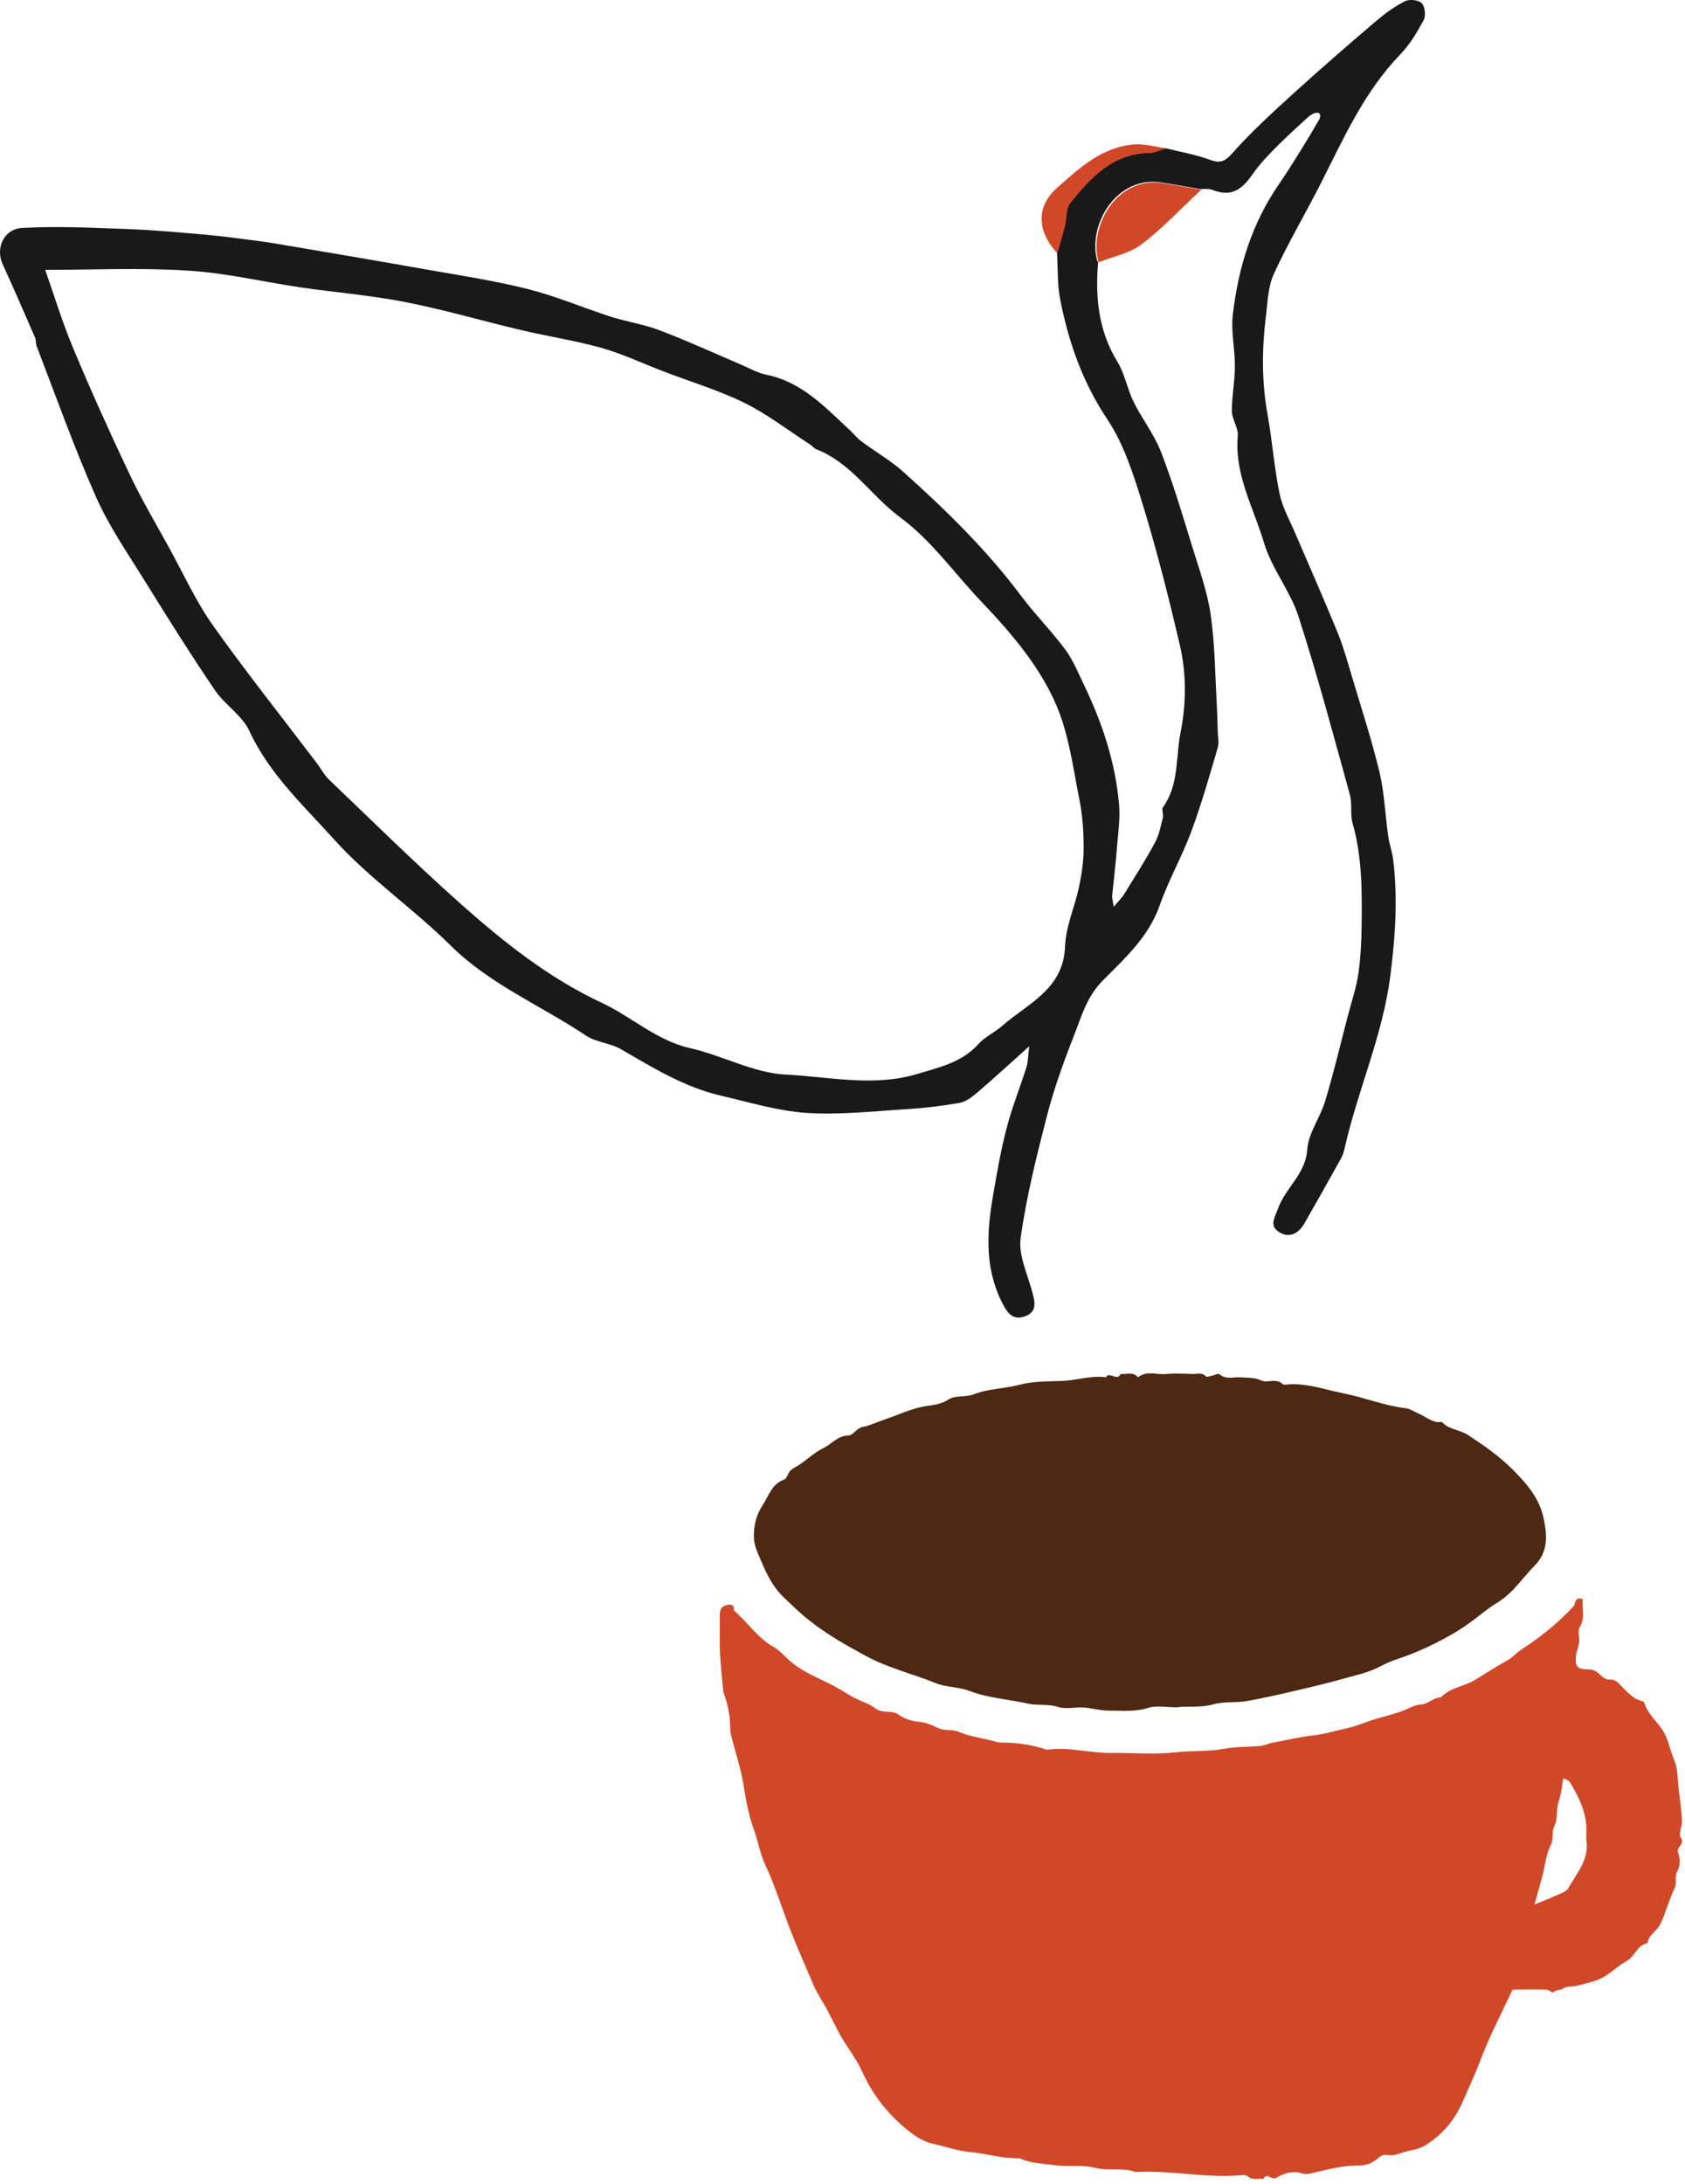
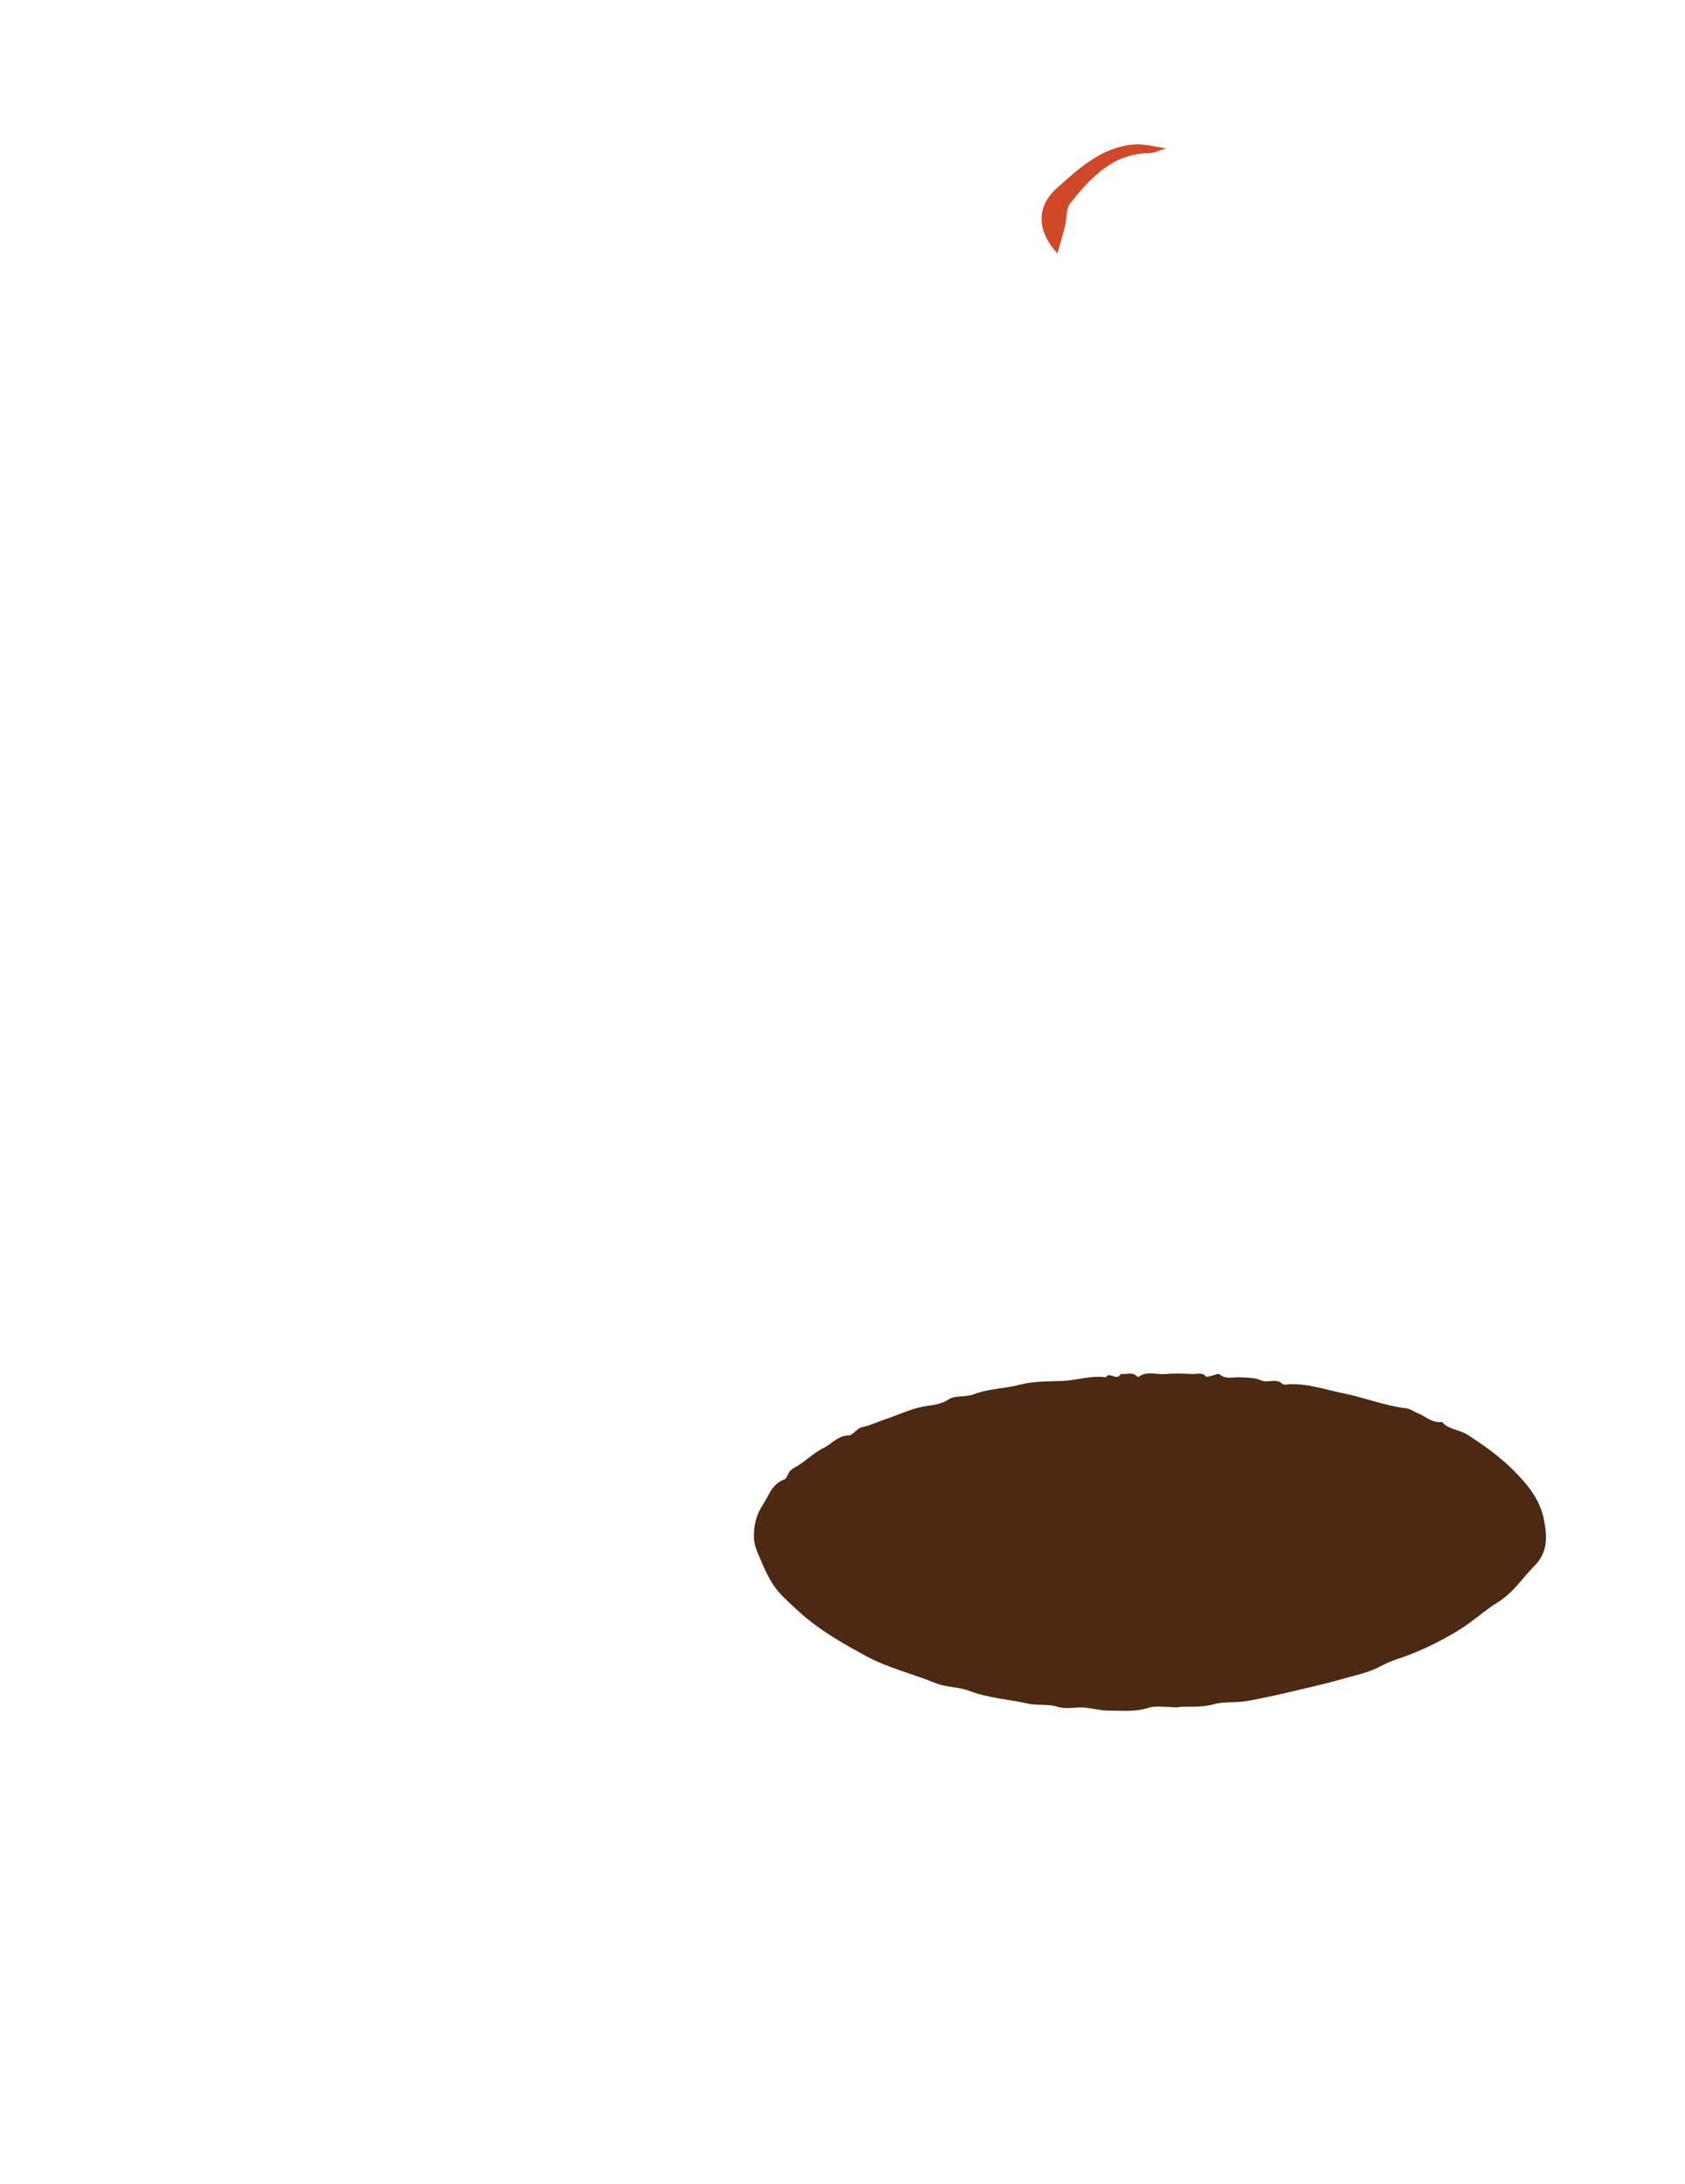
<svg xmlns="http://www.w3.org/2000/svg" width="88" height="114" viewBox="0 0 88 114" fill="none">
-   <path d="M82.673 83.439C82.573 83.918 82.833 84.418 82.503 84.939C82.383 85.129 82.503 85.469 82.473 85.728C82.443 85.978 82.323 86.219 82.303 86.459C82.263 87.008 82.373 87.138 82.923 87.148C83.183 87.148 83.363 87.219 83.543 87.409C83.673 87.538 83.883 87.698 84.043 87.678C84.373 87.648 84.523 87.868 84.703 88.049C84.993 88.329 85.253 88.648 85.663 88.778C85.743 88.799 85.863 88.829 85.873 88.879C86.033 89.448 86.493 89.819 86.803 90.278C87.143 90.788 87.213 91.368 87.443 91.909C87.643 92.359 87.603 92.918 87.673 93.428C87.743 93.969 87.813 94.519 87.843 95.058C87.863 95.349 87.643 95.749 87.773 95.918C88.043 96.288 87.513 96.398 87.643 96.728C87.753 97.008 87.753 97.428 87.603 97.678C87.433 97.978 87.593 98.278 87.473 98.528C87.173 99.148 87.013 99.829 86.703 100.458C86.523 100.828 86.093 100.998 86.043 101.438C85.493 101.538 85.383 102.148 84.933 102.388C84.483 102.628 84.123 103.018 83.673 103.248C83.263 103.458 82.783 103.558 82.323 103.668C82.073 103.728 81.823 103.658 81.583 103.838C81.473 103.918 81.253 103.858 81.113 104.018C81.083 104.048 80.883 103.868 80.753 103.868C80.153 103.848 79.553 103.868 78.993 103.868C78.423 105.088 77.803 106.268 77.333 107.508C77.043 108.288 76.683 109.038 76.353 109.798C75.933 110.738 75.273 111.488 74.393 112.018C74.163 112.158 73.873 112.218 73.603 112.278C73.213 112.348 72.853 112.578 72.433 112.498C72.203 112.448 72.063 112.588 71.893 112.728C71.623 112.938 71.313 113.058 70.953 113.048C70.203 113.038 69.493 113.218 68.763 113.388C68.493 113.448 68.263 113.558 67.913 113.438C67.573 113.318 67.023 113.448 66.703 113.668C66.413 113.878 66.153 113.358 65.983 113.748C65.703 113.708 65.413 113.848 65.143 113.598C65.043 113.508 64.803 113.558 64.623 113.568C62.843 113.688 61.093 113.288 59.313 113.388C58.633 113.138 57.903 113.338 57.243 113.178C56.473 112.988 55.723 113.128 54.983 113.018C54.433 112.938 53.853 112.938 53.323 112.698C53.253 112.668 53.153 112.668 53.063 112.668C52.253 112.668 51.483 112.418 50.693 112.348C49.993 112.288 49.363 112.048 48.703 111.908C48.163 111.798 47.633 111.408 47.193 111.028C46.273 110.238 45.533 109.268 45.033 108.158C44.713 107.438 44.203 106.838 43.833 106.148C43.613 105.738 43.403 105.308 43.183 104.888C42.953 104.468 42.683 104.078 42.493 103.648C41.973 102.428 41.433 101.218 40.983 99.969C40.673 99.109 40.383 98.239 39.993 97.418C39.703 96.808 39.603 96.148 39.373 95.519C39.093 94.749 38.953 93.948 38.823 93.138C38.693 92.338 38.433 91.569 38.233 90.788C38.183 90.599 38.133 90.398 38.133 90.209C38.133 89.579 38.013 88.969 37.793 88.379C37.793 88.349 37.773 88.329 37.773 88.299C37.713 87.638 37.633 86.978 37.603 86.308C37.573 85.618 37.603 84.928 37.593 84.249C37.593 83.999 37.723 83.849 37.923 83.799C38.103 83.749 38.373 83.709 38.323 84.069C39.043 84.678 39.553 85.499 40.403 85.978C40.703 86.148 40.943 86.418 41.203 86.659C41.873 87.278 42.733 87.579 43.523 87.999C43.893 88.198 44.243 88.428 44.613 88.629C44.983 88.819 45.403 88.939 45.723 89.189C46.103 89.478 46.563 89.239 46.943 89.519C47.223 89.719 47.603 89.849 47.953 89.879C48.343 89.909 48.653 90.049 48.993 90.209C49.313 90.368 49.703 90.258 50.073 90.409C50.603 90.638 51.203 90.719 51.773 90.859C51.933 90.898 52.103 90.969 52.263 90.969C53.073 90.969 53.863 91.069 54.623 91.329C54.673 91.349 54.743 91.329 54.803 91.329C55.893 91.198 56.963 91.528 58.053 91.508C59.163 91.499 60.273 91.599 61.373 91.478C62.223 91.379 63.083 91.448 63.893 91.299C64.533 91.178 65.163 91.198 65.803 91.148C66.023 91.129 66.233 91.019 66.443 90.978C67.173 90.849 67.883 90.668 68.623 90.588C69.203 90.528 69.773 90.338 70.353 90.219C70.903 90.099 71.443 89.838 72.013 89.689C72.393 89.588 72.763 89.478 73.133 89.359C73.503 89.239 73.813 88.999 74.243 88.978C74.573 88.959 74.863 88.609 75.253 88.609C75.733 88.088 76.463 88.049 77.033 87.698C77.603 87.349 78.173 86.978 78.753 86.659C79.003 86.519 79.193 86.288 79.433 86.129C80.433 85.478 81.363 84.739 82.173 83.859C82.303 83.719 82.213 83.319 82.673 83.489V83.439ZM80.143 99.418C80.533 99.258 80.843 99.148 81.133 99.008C81.413 98.879 81.793 98.778 81.913 98.558C82.343 97.788 83.003 97.079 82.853 96.079C82.833 95.928 82.853 95.778 82.853 95.629C82.873 94.659 82.473 93.829 81.983 93.028C81.933 92.948 81.803 92.918 81.643 92.829C81.563 93.278 81.533 93.678 81.403 94.038C81.263 94.459 81.363 94.959 81.193 95.288C81.013 95.638 81.153 95.969 81.003 96.288C80.843 96.609 80.753 96.959 80.683 97.329C80.573 97.978 80.353 98.618 80.143 99.418Z" fill="#D14829" />
  <path d="M61.513 89.129C60.913 89.129 60.393 89.019 59.963 89.159C59.263 89.379 58.573 89.299 57.873 89.299C57.453 89.299 57.023 89.169 56.603 89.139C56.153 89.109 55.673 89.239 55.263 89.109C54.743 88.939 54.213 89.049 53.713 88.939C52.673 88.709 51.603 88.649 50.593 88.259C50.063 88.059 49.423 88.089 48.873 87.869C47.673 87.379 46.393 87.079 45.243 86.459C44.223 85.909 43.233 85.349 42.313 84.629C41.823 84.249 41.393 83.829 40.943 83.399C40.373 82.859 40.043 82.189 39.743 81.469C39.583 81.079 39.393 80.729 39.373 80.269C39.353 79.639 39.503 79.069 39.833 78.569C40.153 78.089 40.303 77.469 40.953 77.239C41.103 77.189 41.143 76.899 41.283 76.769C41.423 76.629 41.613 76.559 41.773 76.449C42.193 76.159 42.573 75.799 43.033 75.579C43.453 75.369 43.753 74.949 44.303 74.939C44.543 74.939 44.753 74.559 45.003 74.509C45.443 74.419 45.843 74.219 46.263 74.079C46.893 73.869 47.493 73.579 48.163 73.439C48.613 73.349 49.093 73.349 49.533 73.059C49.873 72.829 50.433 72.949 50.853 72.789C51.623 72.489 52.453 72.499 53.243 72.289C53.963 72.099 54.743 72.119 55.493 72.089C56.253 72.059 56.983 71.789 57.753 71.899C57.943 71.569 58.343 72.129 58.523 71.729C58.833 71.759 59.173 71.589 59.433 71.899C59.883 71.539 60.403 71.779 60.883 71.729C61.353 71.689 61.843 71.709 62.313 71.729C62.533 71.729 62.783 71.629 62.983 71.859C63.023 71.899 63.183 71.839 63.283 71.819C63.423 71.789 63.613 71.689 63.683 71.739C64.023 72.029 64.413 71.879 64.783 71.899C65.153 71.929 65.513 71.899 65.883 72.069C66.213 72.209 66.643 71.929 66.983 72.249C67.063 72.319 67.273 72.259 67.423 72.259C68.373 72.239 69.263 72.559 70.173 72.739C71.273 72.959 72.323 73.389 73.443 73.519C73.653 73.549 73.843 73.689 74.053 73.779C74.463 73.939 74.803 74.309 75.303 74.229C75.653 74.629 76.213 74.629 76.643 74.899C77.493 75.449 78.303 76.019 79.023 76.739C79.763 77.479 80.413 78.249 80.623 79.289C80.793 80.129 80.883 80.989 80.143 81.739C79.763 82.119 79.423 82.569 79.043 82.969C78.783 83.239 78.503 83.479 78.173 83.679C77.663 83.989 77.213 84.389 76.723 84.739C75.723 85.459 74.213 86.209 73.003 86.599C72.683 86.699 72.363 86.849 72.093 86.989C71.413 87.349 70.673 87.479 69.953 87.689C69.223 87.899 68.493 88.059 67.753 88.239C66.903 88.439 66.053 88.629 65.193 88.789C64.583 88.909 63.953 88.809 63.383 88.969C62.713 89.159 62.053 89.059 61.513 89.119V89.129Z" fill="#4D2812" />
-   <path d="M57.353 13.649C57.193 15.489 57.353 17.238 58.353 18.878C58.743 19.509 58.863 20.288 59.193 20.959C59.623 21.838 60.253 22.639 60.613 23.538C61.243 25.159 61.743 26.828 62.253 28.498C62.613 29.669 63.043 30.849 63.223 32.048C63.453 33.648 63.463 35.288 63.553 36.908C63.573 37.288 63.583 37.678 63.593 38.059C63.593 38.389 63.683 38.739 63.593 39.048C63.163 40.519 62.743 41.989 62.213 43.419C61.723 44.728 61.023 45.959 60.563 47.269C59.993 48.908 58.733 50.038 57.603 51.178C56.733 52.059 56.483 53.069 56.083 54.078C55.543 55.449 55.043 56.839 54.673 58.269C54.133 60.368 53.603 62.478 53.303 64.629C53.183 65.489 53.633 66.448 53.883 67.349C54.033 67.909 54.223 68.469 53.523 68.719C52.843 68.969 52.563 68.459 52.303 67.939C51.403 66.109 51.543 64.209 51.883 62.288C52.083 61.139 52.283 59.978 52.583 58.849C52.863 57.779 53.283 56.748 53.613 55.688C53.693 55.438 53.683 55.158 53.753 54.618C52.723 55.538 51.893 56.309 51.033 57.038C50.763 57.269 50.443 57.519 50.103 57.578C49.153 57.739 48.193 57.858 47.243 57.908C45.543 58.019 43.823 58.209 42.123 58.099C40.613 57.998 39.133 57.538 37.653 57.199C35.753 56.758 34.113 55.748 32.443 54.779C31.883 54.449 31.143 54.419 30.613 54.069C28.253 52.489 25.593 51.398 23.523 49.349C21.583 47.428 19.273 45.849 17.453 43.828C15.863 42.059 14.063 40.408 13.023 38.158C12.653 37.349 11.743 36.798 11.223 36.029C9.943 34.148 8.733 32.218 7.533 30.279C6.643 28.849 5.673 27.439 4.993 25.898C3.863 23.338 2.923 20.689 1.913 18.069C1.863 17.928 1.883 17.759 1.833 17.628C1.273 16.338 0.713 15.049 0.133 13.778C-0.237 12.969 0.183 11.948 1.173 11.899C3.003 11.799 4.843 11.889 6.673 11.959C8.053 12.008 9.433 12.139 10.803 12.258C11.703 12.338 12.593 12.469 13.483 12.579C13.933 12.639 14.383 12.709 14.833 12.789C17.313 13.209 19.793 13.629 22.263 14.069C24.033 14.379 25.823 14.649 27.563 15.088C29.033 15.459 30.433 16.058 31.883 16.529C32.733 16.799 33.633 16.928 34.463 17.248C35.913 17.799 37.323 18.448 38.753 19.058C39.163 19.238 39.573 19.468 40.003 19.558C41.863 19.928 43.073 21.238 44.373 22.448C44.593 22.648 44.773 22.889 45.013 23.058C45.733 23.599 46.533 24.049 47.193 24.648C49.413 26.639 51.543 28.718 53.343 31.128C54.063 32.089 54.923 32.949 55.633 33.908C56.053 34.478 56.323 35.158 56.633 35.798C57.573 37.758 58.253 39.809 58.443 41.989C58.503 42.658 58.413 43.349 58.353 44.029C58.283 44.949 58.173 45.858 58.083 46.769C58.073 46.879 58.113 46.989 58.163 47.339C58.433 47.019 58.603 46.858 58.723 46.658C59.263 45.779 59.823 44.908 60.313 43.998C60.533 43.599 60.623 43.118 60.733 42.669C60.773 42.498 60.653 42.258 60.733 42.148C61.583 40.968 61.393 39.559 61.653 38.248C61.963 36.688 61.963 35.129 61.603 33.608C61.033 31.178 60.423 28.759 59.693 26.378C59.213 24.828 58.713 23.209 57.823 21.878C56.533 19.948 55.813 17.869 55.373 15.659C55.213 14.868 55.253 14.039 55.203 13.219C55.333 12.739 55.483 12.268 55.603 11.789C55.703 11.389 55.643 10.879 55.873 10.598C56.943 9.268 58.093 8.008 60.003 7.978C60.293 7.978 60.583 7.828 60.873 7.738C61.633 7.928 62.413 8.058 63.143 8.328C63.673 8.518 63.923 8.488 64.343 8.018C65.333 6.898 66.453 5.878 67.563 4.868C68.983 3.578 70.433 2.318 71.893 1.078C72.353 0.688 72.853 0.328 73.383 0.058C73.613 -0.052 74.093 -0.002 74.253 0.168C74.423 0.348 74.473 0.828 74.353 1.048C74.013 1.678 73.633 2.318 73.133 2.838C71.283 4.748 70.213 7.128 69.043 9.448C68.223 11.079 67.283 12.649 66.523 14.309C66.213 14.989 66.203 15.819 66.103 16.588C65.903 18.259 65.893 19.928 66.193 21.608C66.443 22.988 66.543 24.389 66.823 25.759C66.973 26.488 67.353 27.159 67.653 27.858C68.393 29.588 69.163 31.319 69.873 33.059C70.163 33.779 70.373 34.538 70.593 35.279C71.093 36.949 71.633 38.608 72.043 40.298C72.303 41.398 72.343 42.548 72.503 43.669C72.563 44.078 72.713 44.478 72.763 44.898C73.003 46.908 72.873 48.889 72.613 50.919C72.213 54.078 70.893 56.938 70.213 59.989C70.173 60.169 70.113 60.339 70.023 60.498C69.393 61.629 68.763 62.748 68.123 63.868C67.833 64.379 67.353 64.648 66.833 64.338C66.263 64.008 66.563 63.589 66.763 63.048C67.163 61.978 68.193 61.279 68.273 59.998C68.333 59.148 68.943 58.349 69.203 57.498C69.643 56.029 70.003 54.529 70.393 53.029C70.583 52.298 70.833 51.569 70.943 50.828C71.063 49.968 71.103 49.099 71.113 48.228C71.133 46.468 71.133 44.709 70.643 42.989C70.503 42.508 70.633 41.949 70.493 41.468C69.633 38.358 68.803 35.239 67.813 32.178C67.383 30.849 66.413 29.678 66.013 28.338C65.473 26.509 64.463 24.779 64.643 22.759C64.683 22.338 64.343 21.898 64.333 21.468C64.333 20.678 64.493 19.889 64.493 19.099C64.493 18.209 64.283 17.299 64.383 16.428C64.673 13.979 65.373 11.659 66.813 9.588C67.393 8.748 68.393 7.118 68.903 6.228C69.063 5.858 68.773 5.748 68.343 6.088C67.483 6.878 66.093 8.118 65.443 9.058C64.833 9.948 64.293 10.289 63.303 9.908C63.113 9.838 62.893 9.878 62.683 9.868C62.033 9.758 61.393 9.648 60.743 9.538C58.353 9.098 56.763 11.709 57.313 13.659L57.353 13.649ZM2.363 14.098C2.833 15.428 3.263 16.858 3.843 18.229C4.763 20.428 5.743 22.599 6.763 24.748C7.383 26.058 8.123 27.308 8.823 28.578C9.573 29.939 10.223 31.378 11.113 32.639C12.853 35.089 14.733 37.449 16.553 39.849C16.773 40.139 16.943 40.478 17.203 40.718C19.443 42.858 21.653 45.038 23.973 47.108C26.253 49.139 28.633 51.048 31.443 52.358C33.003 53.089 34.283 54.319 36.043 54.718C37.733 55.099 39.363 56.019 41.053 56.099C43.323 56.209 45.623 56.758 47.923 56.059C49.093 55.709 50.243 55.459 51.103 54.498C51.433 54.129 51.933 53.908 52.323 53.569C53.673 52.379 55.543 51.658 55.623 49.398C55.663 48.358 56.133 47.339 56.353 46.298C56.493 45.639 56.593 44.949 56.593 44.279C56.593 43.438 56.543 42.578 56.373 41.748C56.043 40.099 55.833 38.379 55.183 36.849C54.303 34.779 52.813 33.048 51.253 31.409C49.843 29.928 48.633 28.198 47.013 27.009C45.493 25.889 44.473 24.169 42.643 23.459C42.513 23.409 42.413 23.268 42.283 23.189C41.153 22.459 40.073 21.619 38.873 21.029C37.503 20.358 36.023 19.919 34.603 19.369C33.533 18.959 32.493 18.468 31.403 18.159C30.003 17.768 28.543 17.549 27.123 17.209C25.133 16.738 23.163 16.159 21.163 15.768C19.373 15.418 17.543 15.268 15.733 15.008C13.763 14.719 11.813 14.248 9.833 14.129C7.373 13.969 4.883 14.088 2.383 14.088L2.363 14.098Z" fill="#181918" />
-   <path d="M57.373 13.689C56.823 11.739 58.413 9.129 60.803 9.569C61.443 9.689 62.093 9.789 62.743 9.899C61.703 10.859 60.733 11.909 59.613 12.759C58.993 13.229 58.133 13.389 57.383 13.689H57.373Z" fill="#D14829" />
  <path d="M60.893 7.749C60.603 7.829 60.313 7.979 60.023 7.989C58.103 8.019 56.963 9.279 55.893 10.609C55.663 10.899 55.723 11.399 55.623 11.799C55.503 12.279 55.353 12.749 55.223 13.229C54.163 12.079 54.093 10.809 55.193 9.819C56.373 8.769 57.573 7.649 59.273 7.539C59.803 7.509 60.353 7.669 60.893 7.739V7.749Z" fill="#D14829" />
</svg>